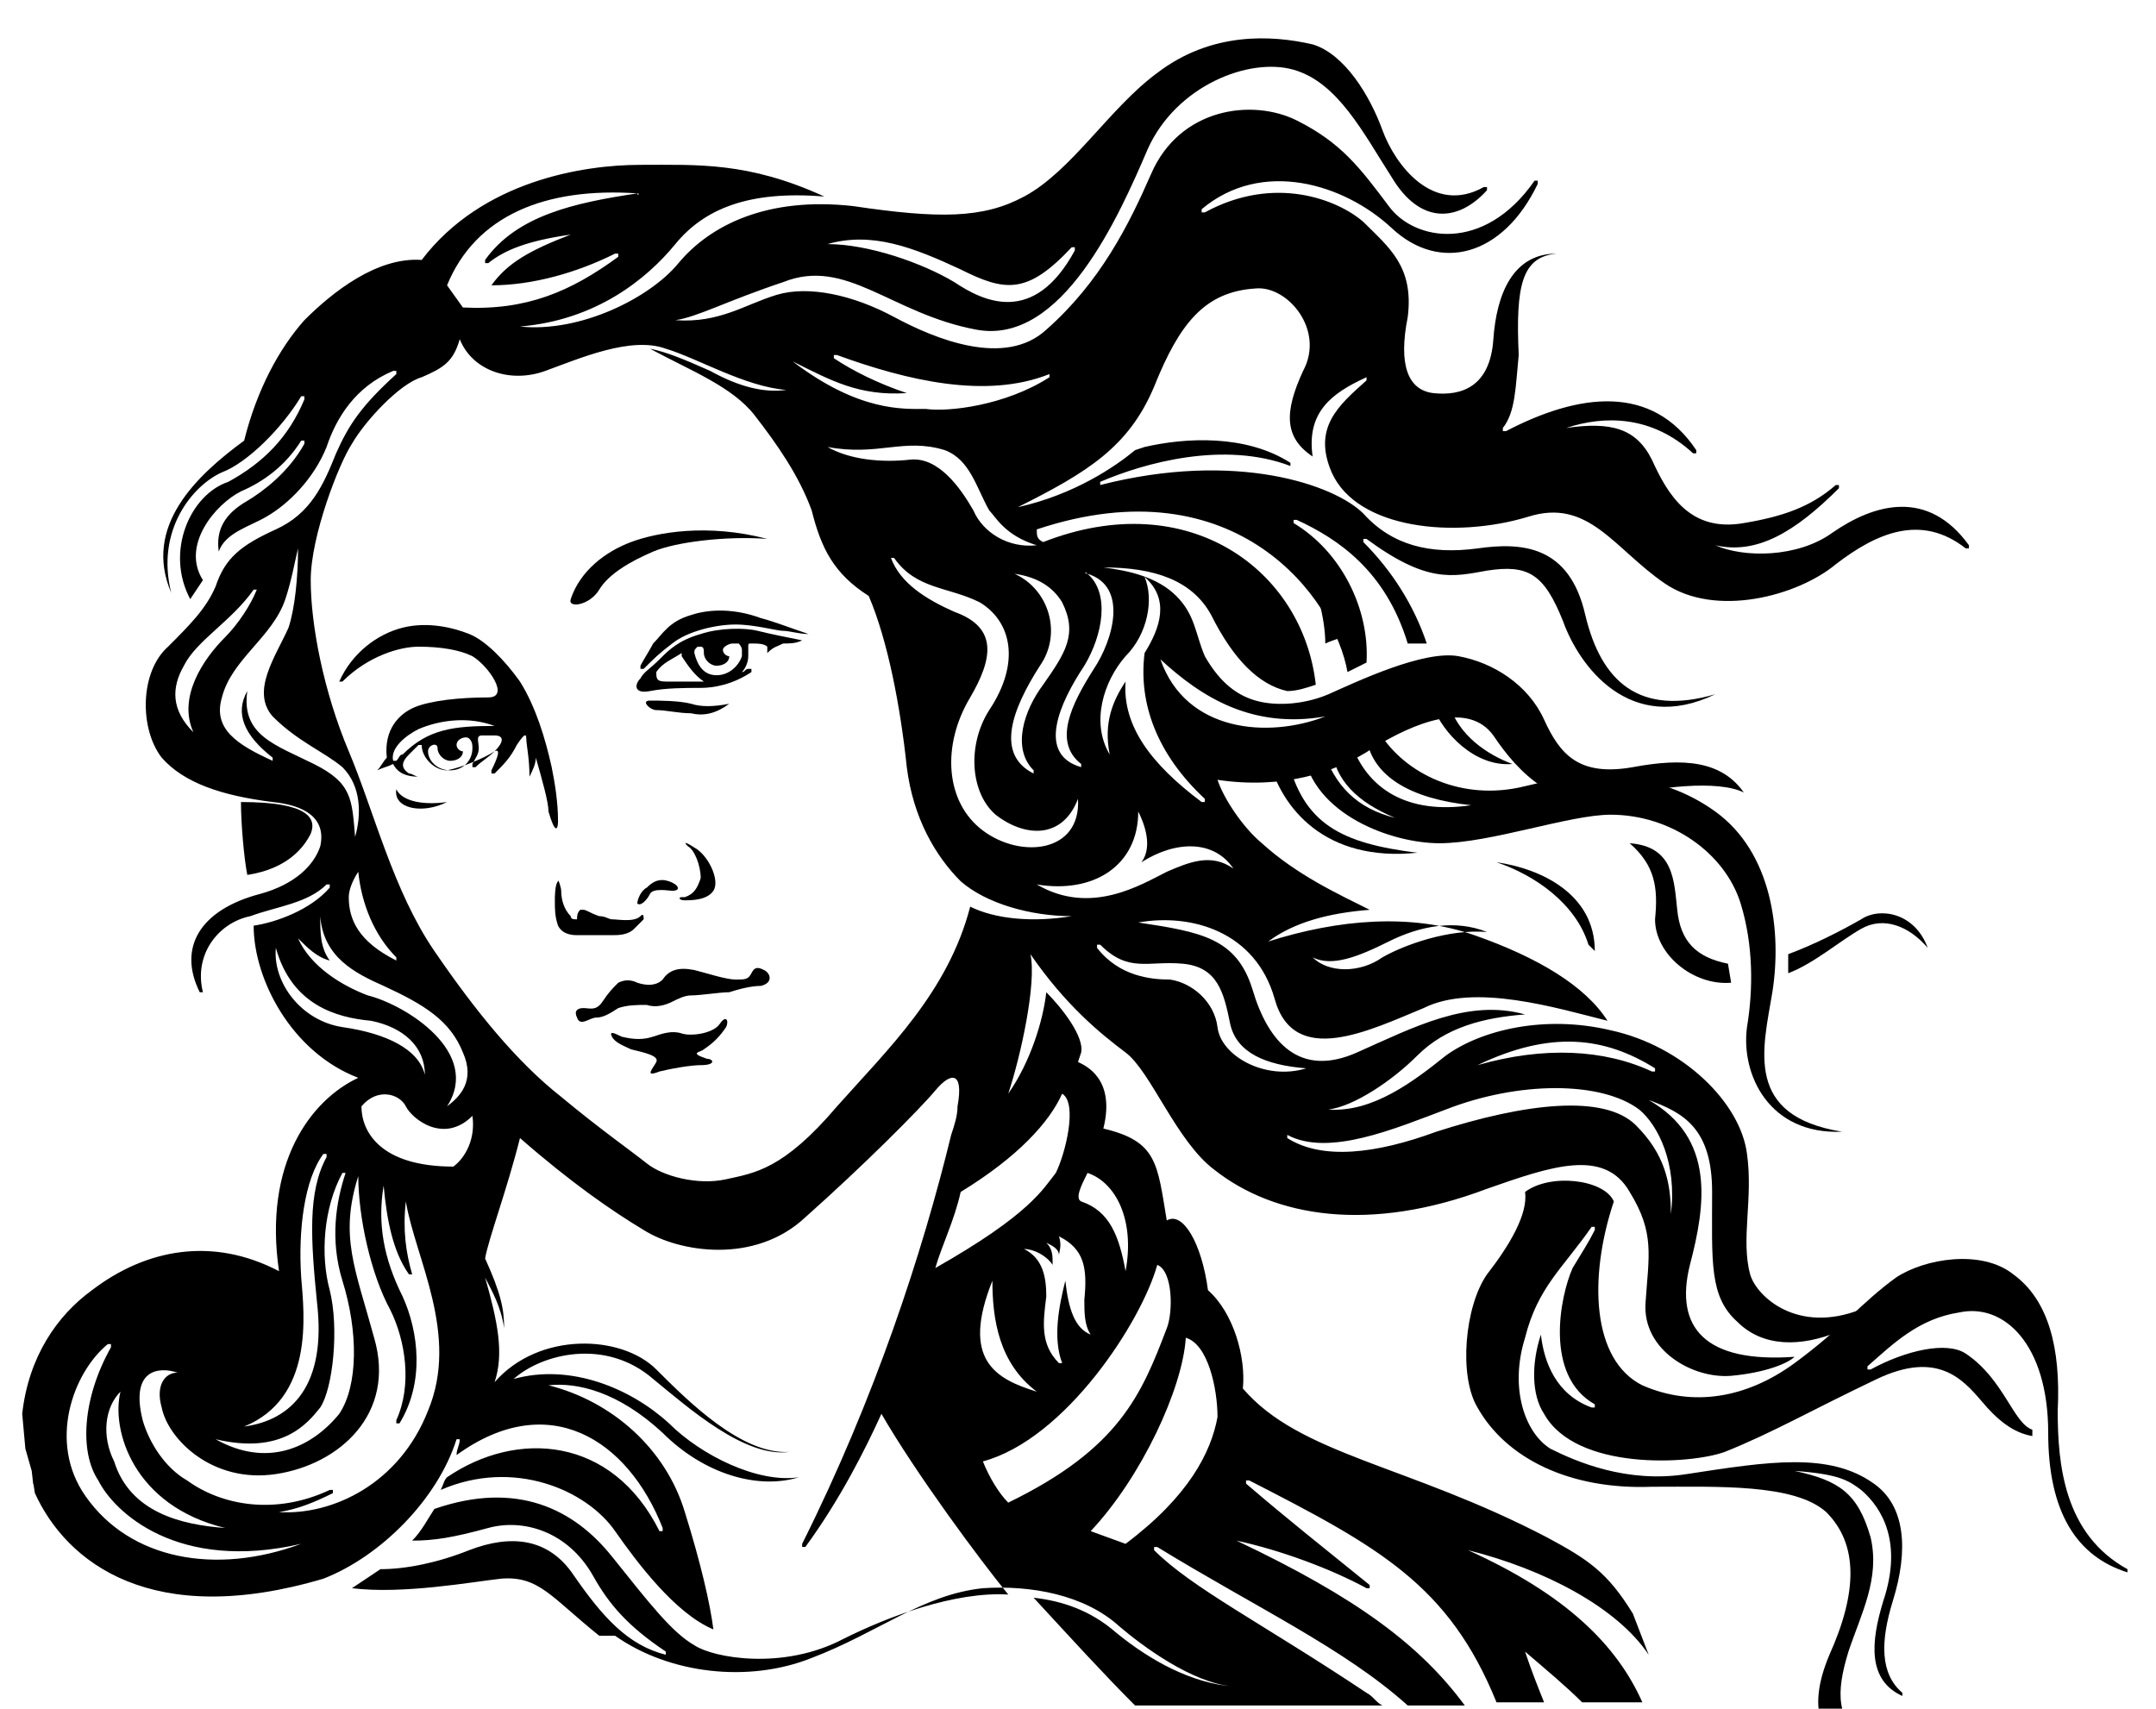
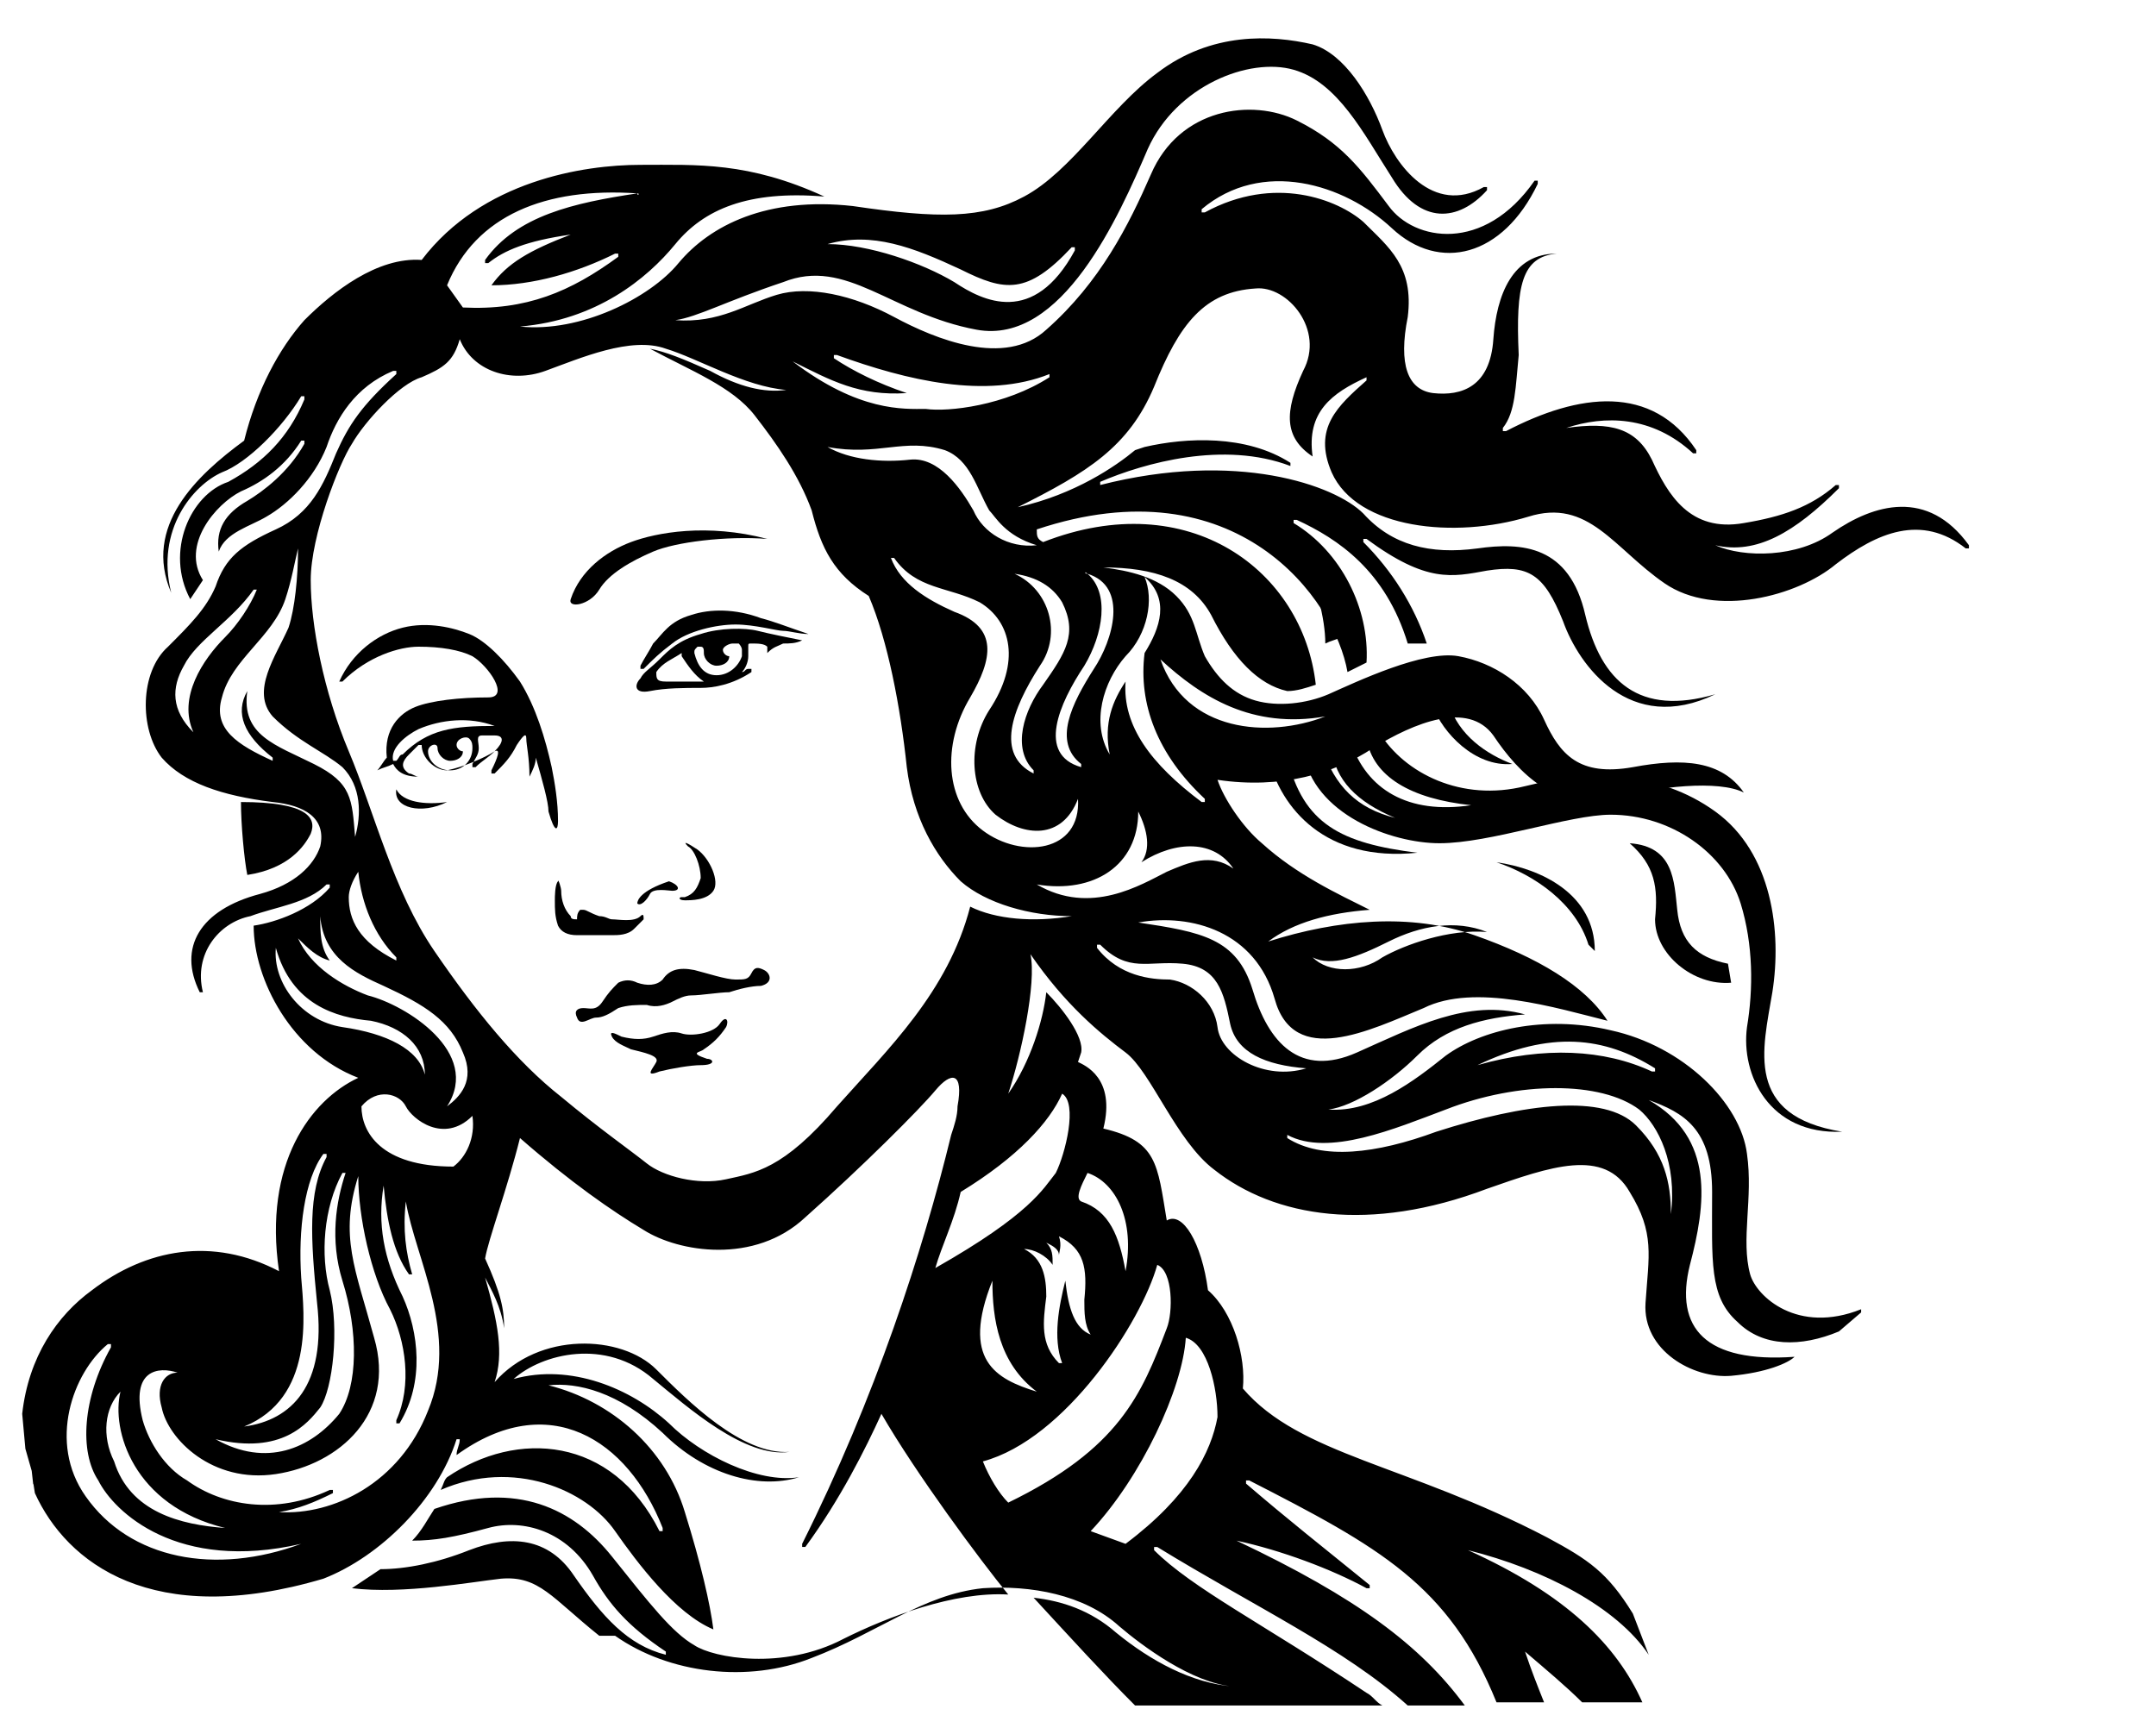
<svg xmlns="http://www.w3.org/2000/svg" version="1.1" id="Ebene_1" x="0px" y="0px" viewBox="0 0 68 53.9" style="enable-background:new 0 0 68 53.9;" xml:space="preserve">
  <g>
    <path d="M7.8,27.6C7.8,27.6,7.8,27.6,7.8,27.6c1.3-0.2,1.8-0.9,2-1.3c0.2-0.5-0.1-1-2.2-1c0,0,0,0,0,0C7.6,26,7.7,27.1,7.8,27.6   C7.8,27.6,7.8,27.6,7.8,27.6z" />
    <path d="M55.9,31.3c0.3-1.9,0-4.4-1.8-5.7c-1.8-1.3-4-1.3-6-0.8c-2,0.5-3.8-0.4-4.6-1.7c0,0,0,0,0,0c0,0,0,0,0,0l-0.4,0.2   c0,0,0,0,0,0c0.2,1.2,1.4,1.9,3.3,2.1c0,0,0,0,0,0s0,0,0,0c-2,0.3-3.3-0.5-3.8-2c0,0,0,0,0,0c0,0,0,0,0,0L42,23.6c0,0,0,0,0,0   c0.1,1,0.8,1.7,2,2.2c0,0,0,0,0,0c0,0,0,0,0,0c-1.2-0.3-1.9-1-2.3-2.2c0,0,0,0,0,0c-0.1,0-0.4,0.1-0.6,0.1c0,0,0,0,0,0   c0.3,2,2.8,2.9,4.3,2.9c1.6,0,4.1-0.9,5.4-0.9c1.9,0,3.6,1.2,4.1,2.8c0.4,1.3,0.4,2.7,0.2,3.9c-0.2,1.5,0.7,3.4,3,3.3c0,0,0,0,0,0   c0,0,0,0,0,0C55,35.2,55.6,33.1,55.9,31.3z" />
-     <path d="M60.8,29.9C60.8,29.9,60.9,29.9,60.8,29.9C60.9,29.9,60.9,29.9,60.8,29.9c-0.4-1.1-1.5-1.3-2.1-0.9   c-0.7,0.4-1.5,0.8-2.3,1.1c0,0,0,0,0,0v0.6c0,0,0,0,0,0c0,0,0,0,0,0c0.8-0.3,1.6-1,2.3-1.4C59.4,28.9,60.2,29.2,60.8,29.9z" />
    <path d="M47.7,24.1C47.7,24.1,47.7,24.1,47.7,24.1C47.7,24.1,47.7,24.1,47.7,24.1c-0.8-0.3-1.7-0.9-2-1.9c0,0,0,0,0,0   c-0.1,0-0.2,0-0.5,0.1c0,0,0,0,0,0C45.5,23.1,46.5,24.2,47.7,24.1z" />
    <path d="M47.2,27.2C47.1,27.2,47.1,27.2,47.2,27.2C47.1,27.3,47.1,27.3,47.2,27.2c1.2,0.4,2.5,1.3,2.9,2.6c0,0,0,0,0,0l0.2,0.2   c0,0,0,0,0,0c0,0,0,0,0,0C50.3,28.2,48.6,27.4,47.2,27.2z" />
    <path d="M19.4,51.6C19.4,51.6,19.4,51.6,19.4,51.6c1.7,1.2,4.2,1.5,6.2,0.7c2.1-0.8,3.5-2,5.4-2.2c1.5-0.1,3.2,0.2,4.3,1.2   c0.7,0.6,2.3,1.8,3.6,1.9c-1.3-0.1-2.6-0.8-3.7-1.7c-0.8-0.7-1.7-1-2.6-1.1c0,0,0,0,0,0c0,0,0,0,0,0c1.2,1.3,2.2,2.4,3.2,3.4h7.8   c-0.2-0.1-0.3-0.3-0.5-0.4c-3.3-2.2-5.5-3.3-6.7-4.5c0,0,0,0,0-0.1c0,0,0,0,0.1,0c3.1,1.9,5.9,3.2,7.9,5h1.8   c-1.4-1.9-3.4-3.4-7.2-5.2c0,0,0,0,0,0c0,0,0,0,0,0c1.4,0.3,3,0.9,4.1,1.5c0,0,0,0,0.1,0c0,0,0,0,0-0.1c-1.6-1.3-2.5-2-3.9-3.2   c0,0,0,0,0-0.1c0,0,0,0,0.1,0c4.1,2.1,6.3,3.3,7.8,7h1.5c-0.2-0.5-0.4-1-0.6-1.6c0,0,0,0,0,0c0,0,0,0,0,0c0.7,0.6,1.3,1.1,1.8,1.6   h1.9c-0.8-1.8-2.4-3.4-5.5-4.8c0,0,0,0,0,0c0,0,0,0,0,0c2.4,0.6,4.7,1.8,5.7,3.3l-0.5-1.3c-0.8-1.3-1.4-1.7-2.7-2.4   c-4.4-2.3-7.8-2.6-9.6-4.7c0,0,0,0,0,0c0.1-1-0.3-2.4-1.1-3.1c0,0,0,0,0,0c-0.2-1.5-0.8-2.5-1.3-2.2c0,0,0,0,0,0c0,0,0,0,0,0   c-0.3-1.8-0.3-2.5-2-2.9c0,0,0,0,0,0c0,0,0,0,0,0c0.4-1.6-0.6-2-0.8-2.1c0,0,0,0,0,0c0,0,0.1-0.3,0.1-0.3c0.1-0.5-0.6-1.4-1.1-1.9   c0,0,0,0,0,0c0,0,0,0,0,0c-0.1,0.9-0.5,2.2-1.2,3.2c0,0,0,0,0,0c0,0,0,0,0,0c0.4-1.2,0.9-3.5,0.7-4.4c0,0,0,0,0,0c0,0,0,0,0,0   c1.1,1.6,2.2,2.5,3,3.1c0.8,0.6,1.6,2.8,2.8,3.7c1.9,1.5,4.9,2,8.6,0.6c2-0.7,3.7-1.3,4.5,0.1c0.8,1.3,0.6,2,0.5,3.5   c-0.1,1.5,1.5,2.4,2.7,2.3c1.1-0.1,1.8-0.4,2-0.6c0,0,0,0,0,0c0,0,0,0,0,0c-2.8,0.2-3.8-0.9-3.3-2.9c0.5-1.9,0.8-4-1.3-5.2   c0,0,0,0,0,0c0,0,0,0,0,0c1.1,0.4,2,0.9,2,2.9c0,2.2-0.1,3.3,0.8,4.1c0.8,0.8,2,0.8,3.2,0.3c0,0,0,0,0,0l0.7-0.6c0,0,0,0,0-0.1   s0,0,0,0c-2,0.8-3.3-0.4-3.5-1.1c-0.3-1.1,0.1-2.4-0.1-3.8c-0.2-1.6-2-3.4-4.3-3.9c-2.1-0.5-4.1,0-5.2,0.8c-1,0.8-2.3,1.8-3.7,1.7   c0,0,0,0,0,0c0,0,0,0,0,0c0.8-0.1,2-0.9,2.8-1.7c0.9-0.9,2.1-1.2,3.4-1.3c0,0,0,0,0,0c0,0,0,0,0,0c-1.8-0.5-3.5,0.4-5.3,1.2   c-1.8,0.8-2.8-0.3-3.3-2c-0.5-1.6-1.6-1.8-3.6-2.1c0,0,0,0,0,0c0,0,0,0,0,0c1.7-0.3,3.7,0.3,4.3,2.4c0.6,2.2,3,1,4.7,0.3   c1.6-0.8,4.2,0,5.8,0.4c0,0,0,0,0,0c0,0,0,0,0,0c-0.7-1.1-2.2-2-4.2-2.7c-2-0.7-4.3-0.5-6.5,0.2c0,0,0,0,0,0c0,0,0,0,0,0   c0.8-0.6,1.9-0.9,3.2-1c0,0,0,0,0,0c0,0,0,0,0,0c-1-0.5-2.3-1.1-3.4-2.1c-0.6-0.5-1.2-1.4-1.4-2c0,0,0,0,0,0c0,0,0,0,0,0   c2,0.3,3.7-0.2,4.9-1c1.3-0.8,3-1.5,3.8-0.4c0.8,1.2,2,2.4,3.7,2c1.5-0.4,3.4-0.6,4.2-0.2c0,0,0,0,0,0c0,0,0,0,0,0   c-0.7-1-1.9-1.1-3.5-0.8c-1.7,0.3-2.3-0.4-2.8-1.5c-0.5-1.1-1.6-1.8-2.7-2c-1.1-0.2-3.2,0.8-4.1,1.2c-0.7,0.3-1.6,0.4-2.3,0.2   c-0.7-0.2-1.2-0.7-1.6-1.4c-0.3-0.7-0.3-1.3-0.9-1.9c-0.6-0.6-1.5-0.8-2.3-0.9c0,0,0,0,0,0c0,0,0,0,0,0c1.6,0,2.8,0.4,3.4,1.5   c0.7,1.4,1.5,2.2,2.4,2.4c0,0,0,0,0,0c0.3,0,0.6-0.1,0.9-0.2c0,0,0,0,0,0c-0.4-3.6-4-6.3-8.6-4.5c0,0,0,0,0,0   c-0.2-0.1-0.2-0.2-0.2-0.4c0,0,0,0,0,0c6.3-2.1,9.4,2.2,9.8,4.5c0,0,0,0,0,0c0,0,0,0,0,0c0.2-0.1,0.4-0.2,0.6-0.3c0,0,0,0,0,0   c0.1-1.7-0.8-3.5-2.3-4.4c0,0,0,0,0-0.1c0,0,0,0,0.1,0c1.3,0.6,2.8,1.6,3.5,3.9c0,0,0,0,0,0H45c0,0,0,0,0,0c0,0,0,0,0,0   c-0.4-1.2-1.1-2.3-2-3.2c0,0,0,0,0-0.1c0,0,0,0,0.1,0c1.9,1.4,2.7,1.2,3.8,1c1.3-0.2,1.8,0.1,2.4,1.6c0.5,1.4,2.1,3.6,4.8,2.3   c0,0,0,0,0,0c0,0,0,0,0,0c-2.4,0.7-3.6-0.4-4.1-2.5c-0.5-2.2-2-2.3-3.4-2.1c-1.5,0.2-2.7-0.1-3.6-1.1c-0.9-0.9-4-2-8.3-0.9   c0,0,0,0,0,0c0,0,0,0,0-0.1c1.4-0.6,3.9-1.3,6-0.5c0,0,0,0,0,0c0,0,0,0,0-0.1c-1.4-0.9-3.3-0.8-4.6-0.5l-0.3,0.1c0,0,0,0,0,0   c-0.6,0.5-1.9,1.4-3.7,1.8c0,0,0,0,0,0c0,0,0,0,0,0c2.2-1.1,3.5-1.9,4.3-3.8c0.8-2,1.6-3,3.2-3.1c1-0.1,2.2,1.3,1.5,2.6   c-0.6,1.3-0.6,2.1,0.3,2.7c0,0,0,0,0,0c0,0,0,0,0,0c-0.2-1.4,0.6-2,1.7-2.5c0,0,0,0,0,0c0,0,0,0,0,0.1c-0.9,0.8-1.7,1.5-1.1,2.9   c0.8,1.8,3.9,2.1,6.2,1.4c1.9-0.6,2.7,1,4.3,2.1c1.6,1.1,4.2,0.4,5.4-0.6c1.3-1,2.7-1.6,4.1-0.5c0,0,0,0,0.1,0c0,0,0,0,0-0.1   c-1.3-1.8-3-1.3-4.3-0.4c-1.1,0.8-2.8,0.8-3.7,0.4c0,0,0,0,0,0c0,0,0,0,0,0c1.3,0.3,2.5-0.4,3.9-1.8c0,0,0,0,0-0.1c0,0,0,0-0.1,0   c-0.8,0.7-1.7,1-2.9,1.2c-1.7,0.3-2.4-0.9-2.9-2c-0.5-1-1.3-1.2-2.7-1c0,0,0,0,0,0c0,0,0,0,0,0c1.2-0.4,2.7-0.4,4,0.8   c0,0,0,0,0.1,0c0,0,0,0,0-0.1c-1.4-2.1-3.7-1.8-6-0.6c0,0,0,0-0.1,0c0,0,0,0,0-0.1c0.4-0.5,0.4-1.3,0.5-2.3C47.8,9,48,8.1,49.1,8   c0,0,0,0,0,0c0,0,0,0,0,0c-1.4,0-1.9,1.3-2,2.7c-0.1,1.5-1,1.8-1.9,1.7c-0.8-0.1-1.1-0.9-0.8-2.4C44.6,8.4,43.8,7.8,43,7   c-0.8-0.7-2.8-1.5-5-0.3c0,0,0,0-0.1,0c0,0,0,0,0-0.1c1.9-1.6,4.5-0.8,6,0.6c1.5,1.4,3.5,0.9,4.6-1.4c0,0,0,0,0-0.1c0,0,0,0-0.1,0   c-1.6,2.3-3.8,1.9-4.6,0.8c-0.9-1.2-1.5-2-2.9-2.7c-1.4-0.7-3.7-0.4-4.6,1.7c-0.7,1.6-1.6,3.4-3.3,4.9c-1.3,1.2-3.5,0.3-4.8-0.4   c-1.3-0.7-2.7-1-3.7-0.7c-1,0.3-1.8,0.9-3.2,0.8c0,0,0,0,0,0c0,0,0,0,0,0c0.7-0.1,1.6-0.6,3.4-1.2c2-0.8,3.4,1,6.1,1.5   c2.7,0.5,4.5-3.6,5.4-5.7c0.9-2,3.2-2.9,4.6-2.5c1.4,0.4,2.2,2,3.1,3.4C44.8,7.1,46,7,46.9,6c0,0,0,0,0-0.1c0,0,0,0-0.1,0   c-1.6,0.9-2.8-0.7-3.2-1.8c-0.4-1.1-1.2-2.4-2.2-2.7c-1.3-0.3-3.2-0.4-4.9,0.9c-1.5,1.1-2.7,3.1-4.2,3.9c-1.3,0.7-2.7,0.7-5.4,0.3   c-2.7-0.3-4.5,0.6-5.5,1.8c-0.9,1.1-3.1,2.2-5,2c0,0,0,0,0,0c0,0,0,0,0,0c2.4-0.2,4-1.5,4.9-2.6C22.2,6.6,23.6,6,26,6.2   c0,0,0,0,0,0c0,0,0,0,0,0c-2.4-1.1-4-1-5.8-1c-1.8,0-5,0.5-6.9,3c0,0,0,0,0,0c-1.4-0.1-2.8,1-3.7,1.9c-0.8,0.9-1.5,2.2-1.9,3.8   c0,0,0,0,0,0c-1.5,1.1-3.2,2.7-2.3,4.8c0,0,0,0,0,0c0,0,0,0,0,0c-0.5-2,0.7-3.4,1.6-3.8c0.8-0.3,1.9-1.4,2.5-2.4c0,0,0,0,0.1,0   c0,0,0,0,0,0.1c-0.5,1.2-1.3,2-2.4,2.6C6,15.6,5.2,17.4,6,18.9c0,0,0,0,0,0c0,0,0,0,0,0l0.4-0.6c0,0,0,0,0,0   c-0.7-1.1,0.4-2.4,1.2-2.8c0.7-0.3,1.4-0.8,1.9-1.6c0,0,0,0,0.1,0c0,0,0,0,0,0.1c-0.5,0.9-1.3,1.5-1.8,1.8c-0.7,0.4-1,0.9-0.9,1.6   c0,0,0,0,0,0c0,0,0,0,0,0c0.2-0.6,1-0.8,1.5-1.1c0.7-0.4,1.5-1.2,1.9-2.2c0.3-0.9,0.9-1.9,2.1-2.4c0,0,0,0,0.1,0c0,0,0,0,0,0.1   c-1.1,1-1.5,1.6-1.9,2.5c-0.4,1-0.8,1.9-1.9,2.4c-1.1,0.5-1.6,0.9-1.9,1.8c-0.3,0.7-0.8,1.2-1.5,1.9c-0.9,0.8-0.9,2.6-0.2,3.5   c0.7,0.8,1.9,1.2,3.5,1.4c1,0.1,1.7,0.5,1.5,1.4c-0.2,0.6-0.8,1.2-1.9,1.5c-1.9,0.5-2.6,1.7-1.9,3.1c0,0,0,0,0.1,0c0,0,0,0,0,0   c-0.3-1.2,0.5-2.2,1.5-2.4c0.8-0.3,1.8-0.4,2.4-1c0,0,0,0,0.1,0c0,0,0,0,0,0.1c-0.6,0.7-1.7,1.1-2.4,1.2c0,0,0,0,0,0   c0,1.7,1.2,4,3.3,4.8c0,0,0,0,0,0c0,0,0,0,0,0c-1.5,0.7-3,2.7-2.5,6.1c0,0,0,0,0,0c0,0,0,0,0,0c-2.1-1.1-4.2-0.7-5.9,0.6   c-1.1,0.8-2,2.1-2.2,3.9c0,0,0,0,0,0c0.1,1.1,0,0,0.1,1.1l0.2,0.7c0.1,0.9,0,0,0.1,0.7c0,0,0,0,0,0c0,0,0,0,0,0   c1,2.2,3.7,4.3,9.1,2.7c0,0,0,0,0,0c1.8-0.7,3.6-2.5,4.2-4.4c0,0,0,0,0.1,0c0,0,0,0,0,0c0,0.2-0.1,0.3-0.1,0.5c0,0,0,0,0,0   c0,0,0,0,0,0c2.9-2.1,5.4-0.5,6.5,2.3c0,0,0,0,0,0.1c0,0,0,0-0.1,0c-1.5-3-4.5-3.2-6.7-1.7c0,0,0,0,0,0c-0.1,0.1-0.1,0.2-0.2,0.4   c0,0,0,0,0,0c0,0,0,0,0,0c2.3-1,4.6,0,5.5,1.3c0.7,1,1.9,2.6,3.1,3.1c0,0,0,0,0,0c0,0,0,0,0,0c-0.1-0.8-0.4-2.1-0.9-3.7   c-0.6-2-2.3-3.5-4.3-4c0,0,0,0,0,0c0,0,0,0,0,0c0.9-0.1,2.2,0.2,3.6,1.5c1.3,1.3,3,1.8,4.3,1.4c0,0,0,0,0,0c0,0,0,0,0,0   c-1.3,0.2-3.1-0.7-4.1-1.7c-1.2-1.1-3.1-1.9-4.9-1.4c0,0,0,0,0,0c0,0,0,0,0,0c0.9-0.8,2.9-1.3,4.4,0c1.1,0.9,2.9,2.5,4.3,2.3   c0,0,0,0,0,0c0,0,0,0,0,0c-1.5,0.1-3.2-1.6-4.2-2.6c-1.1-1.1-3.7-1.2-5.1,0.4c0,0,0,0,0,0c0,0,0,0,0,0c0.3-0.9,0.1-1.9-0.3-3.3   c0,0,0,0,0,0c0,0,0,0,0,0c0.2,0.4,0.5,0.9,0.6,1.6c0,0,0,0,0,0c0,0,0,0,0,0c0-0.6-0.1-1.1-0.6-2.2c0,0,0,0,0,0   c0.1-0.6,0.7-2.2,1.1-3.8c0,0,0,0,0,0c0,0,0,0,0,0c1.6,1.4,2.9,2.3,3.9,2.9c1.1,0.7,3.5,1.1,5.1-0.4c1.8-1.6,3.6-3.4,4.1-4   c0.5-0.6,0.9-0.6,0.7,0.5c0,0.3-0.1,0.6-0.2,0.9c0,0,0,0,0,0c-0.9,3.7-2.4,8.3-4.7,12.9c0,0,0,0,0,0.1c0,0,0,0,0.1,0   c1.1-1.5,1.9-3.1,2.4-4.2c0,0,0,0,0,0c0,0,0,0,0,0c1.1,1.9,3.1,4.6,4,5.7c0,0,0,0,0,0c0,0,0,0,0,0c-1.7-0.1-3.8,0.7-5.2,1.4   c-1.9,1-4.1,0.6-4.7,0.2c-0.7-0.4-1.4-1.3-2.6-2.8c-1.2-1.5-3-2.4-5.6-1.5c0,0,0,0,0,0c-0.2,0.3-0.4,0.7-0.7,1c0,0,0,0,0,0   c0,0,0,0,0,0c0.7,0,1.3-0.1,2.4-0.4c1.1-0.3,2.5,0.1,3.3,1.5c0.5,0.9,1.1,1.6,2.3,2.4c0,0,0,0,0,0.1c0,0,0,0,0,0   c-1.2-0.3-2-1.2-2.9-2.5c-0.8-1.2-2-1.3-3.3-0.8c-1,0.4-2,0.6-2.8,0.6c0,0,0,0,0,0c-0.3,0.2-0.6,0.4-0.9,0.6c0,0,0,0,0,0   c0,0,0,0,0,0c1.6,0.2,3.8-0.2,4.7-0.3c1.2-0.1,1.6,0.6,3.1,1.8 M41.4,30.2c0.6,0.3,1.4,0,2.4-0.5c1-0.5,2.1-0.7,3.1-0.3   c0,0,0,0,0,0c0,0,0,0,0,0c-1.2-0.1-2.6,0.4-3.3,0.8C42.9,30.7,41.9,30.7,41.4,30.2C41.3,30.2,41.3,30.2,41.4,30.2   C41.4,30.2,41.4,30.2,41.4,30.2z M26.1,7.7c1.4-0.4,2.7,0.1,4.2,0.8c1.4,0.7,2.1,0.8,3.5-0.7c0,0,0,0,0.1,0c0,0,0,0,0,0.1   c-1.3,2.4-2.9,1.6-3.8,1C29.1,8.3,27.4,7.7,26.1,7.7C26,7.8,26,7.8,26.1,7.7C26,7.7,26,7.7,26.1,7.7z M34.3,37   C34.3,37,34.3,37,34.3,37c0.9,0.3,1.5,1.5,1.2,3.1c0,0,0,0,0,0c0,0,0,0,0,0c-0.2-1.1-0.5-1.9-1.4-2.2c0,0,0,0,0,0c0,0,0,0,0,0   C33.9,37.8,34.1,37.4,34.3,37z M34.2,41c0,0.4,0,0.8,0.2,1.1c0,0,0,0,0,0c0,0,0,0,0,0c-0.5-0.2-0.7-0.8-0.8-1.7c0,0,0,0,0,0   c0,0,0,0,0,0c-0.2,0.8-0.4,1.8-0.1,2.6c0,0,0,0,0,0c0,0,0,0-0.1,0c-0.6-0.6-0.5-1.3-0.4-2.1c0-0.6-0.1-1.2-0.7-1.5c0,0,0,0,0,0   c0,0,0,0,0,0c0.3,0,0.7,0.2,0.9,0.5c0,0,0,0,0,0c0,0,0,0,0,0c0-0.3,0-0.5-0.2-0.7c0,0,0,0,0,0c0,0,0,0,0,0c0.2,0.1,0.4,0.2,0.4,0.4   c0,0,0,0,0,0c0,0,0,0,0,0c0-0.1,0.1-0.3,0-0.6c0,0,0,0,0,0c0,0,0,0,0,0C34.2,39.4,34.3,40,34.2,41z M46.6,33.6   c2.3-1.1,4-0.9,5.6,0.1c0,0,0,0,0,0.1c0,0,0,0-0.1,0C50.6,33.1,48.7,33,46.6,33.6C46.6,33.6,46.5,33.6,46.6,33.6   C46.5,33.6,46.5,33.6,46.6,33.6z M45.6,35c2.3-0.9,4.9-0.9,6.1,0c0.6,0.5,1.2,1.7,1,3.3c0,0,0,0,0,0c0,0,0,0,0,0   c0-1-0.2-1.9-1.1-2.8c-1-1-3.5-0.7-6.3,0.2c-1.9,0.7-3.6,0.9-4.7,0.2c0,0,0,0,0-0.1c0,0,0,0,0,0C41.9,36.5,44,35.6,45.6,35z    M37.3,30.4c1.1,0.1,1.3,0.9,1.5,1.9c0.2,0.9,1.1,1.3,2.4,1.4c0,0,0,0,0,0c0,0,0,0,0,0c-1.3,0.4-2.7-0.4-2.8-1.3   c-0.1-0.8-0.8-1.4-1.5-1.5c-0.6,0-1.6-0.1-2.3-1c0,0,0,0,0-0.1c0,0,0,0,0.1,0C35.6,30.7,36.2,30.3,37.3,30.4z M38.9,27.4   C38.9,27.4,38.9,27.4,38.9,27.4C38.9,27.4,38.9,27.4,38.9,27.4c-0.7-0.5-1.4-0.2-2.1,0.1c-0.8,0.4-2.4,1.4-4.1,0.4c0,0,0,0,0,0   c0,0,0,0,0,0c1.8,0.3,3.2-0.6,3.2-2.3c0,0,0,0,0,0c0,0,0,0,0,0c0.3,0.6,0.4,1.2,0.1,1.6c0,0,0,0,0,0c0,0,0,0,0,0   C37.1,26.5,38.3,26.5,38.9,27.4z M30.1,19.3c-0.9-0.4-1.7-0.9-2-1.7c0,0,0,0,0,0c0,0,0,0,0.1,0c0.7,1,1.7,0.9,2.7,1.4   c1,0.6,1.3,1.9,0.3,3.4c-0.7,1.1-0.6,2.6,0.2,3.3c0.9,0.7,2.1,0.8,2.6-0.5c0,0,0,0,0,0c0,0,0,0,0,0c0.1,1.7-1.8,1.9-3,1   c-1.2-0.9-1.3-2.7-0.4-4.2C31.3,20.8,31.5,19.8,30.1,19.3z M41.8,22.6C41.8,22.6,41.8,22.6,41.8,22.6   C41.8,22.6,41.8,22.7,41.8,22.6c-1.8,0.7-4.4,0.5-5.2-1.8c0,0,0,0,0,0c0,0,0,0,0,0C37.9,22,39.5,23,41.8,22.6z M36.1,18.2   C36.1,18.2,36.1,18.2,36.1,18.2C36.2,18.2,36.2,18.2,36.1,18.2c0.8,0.7,0.5,1.6,0,2.4c0,0,0,0,0,0c-0.2,1.6,0.4,3.2,1.9,4.6   c0,0,0,0,0,0.1c0,0,0,0-0.1,0c-1.6-1.2-2.5-2.4-2.4-3.8c0,0,0,0,0,0c0,0,0,0,0,0c-0.4,0.6-0.7,1.3-0.5,2.3c0,0,0,0,0,0c0,0,0,0,0,0   c-0.6-1-0.2-2.3,0.5-3.1C36.2,20,36.4,18.9,36.1,18.2z M34.3,18.1C34.2,18.1,34.2,18,34.3,18.1C34.3,18,34.3,18,34.3,18.1   c1.3,0.4,0.8,2.1,0.2,3c-0.7,1.1-1.3,2.3-0.4,3c0,0,0,0,0,0.1c0,0,0,0,0,0c-1.4-0.4-0.7-2,0.1-3.2C34.8,20,35,18.7,34.3,18.1z    M33.5,19c0.5,1,0.1,1.6-0.6,2.6c-0.6,0.8-1,2-0.3,2.7c0,0,0,0,0,0.1c0,0,0,0,0,0c-1.2-0.6-0.7-2,0.2-3.4c0.7-1,0.3-2.4-0.8-2.9   c0,0,0,0,0,0c0,0,0,0,0,0C32.7,18.2,33.2,18.5,33.5,19z M32.7,17.2C32.7,17.2,32.7,17.2,32.7,17.2C32.7,17.2,32.7,17.2,32.7,17.2   c-0.9,0.1-1.7-0.4-2-1.1c-0.4-0.7-1.1-1.7-2-1.6c-0.9,0.1-1.9,0-2.6-0.4c0,0,0,0,0,0c0,0,0,0,0,0c1.6,0.3,2.4-0.3,3.7,0.1   c0.8,0.3,1,1.2,1.4,1.9C31.4,16.3,31.7,16.9,32.7,17.2z M25,11.4c1.2,0.6,2.1,1.1,3.6,1c0,0,0,0,0,0c0,0,0,0,0,0   c-0.9-0.3-1.7-0.7-2.3-1.1c0,0,0,0,0-0.1c0,0,0,0,0.1,0c2.2,0.8,4.7,1.4,6.7,0.6c0,0,0,0,0,0c0,0,0,0,0,0.1c-1.4,0.9-3.2,1.1-3.9,1   C28.5,12.9,27.1,13,25,11.4C25,11.4,25,11.4,25,11.4C25,11.4,25,11.4,25,11.4z M20.1,6.1C20.1,6.1,20.2,6.1,20.1,6.1   C20.2,6.1,20.1,6.2,20.1,6.1c-2,0.3-3.8,0.7-4.8,2.1c0,0,0,0,0,0.1c0,0,0,0,0.1,0c0.5-0.4,1.2-0.7,2.6-0.9c0,0,0,0,0,0c0,0,0,0,0,0   C16.7,7.9,16,8.3,15.5,9c0,0,0,0,0,0c0,0,0,0,0,0C16.8,9,18.2,8.6,19.4,8c0,0,0,0,0.1,0c0,0,0,0,0,0.1c-1.5,1.1-2.9,1.7-4.9,1.6   c0,0,0,0,0,0L14.1,9c0,0,0,0,0,0C15,6.8,17.2,5.9,20.1,6.1z M6.1,23.1C6.1,23.1,6.1,23.1,6.1,23.1c-0.7-0.7-0.7-1.4-0.3-2.1   c0.4-0.8,1.5-1.4,2.2-2.4c0,0,0,0,0.1,0c0,0,0,0,0,0c-0.2,0.5-0.6,1.1-1,1.5C6.4,20.8,5.6,22,6.1,23.1C6.2,23.1,6.2,23.1,6.1,23.1z    M9.9,24.1c-1.2-0.6-2.3-0.9-2.1-2.3c0,0,0,0,0,0c0,0,0,0,0,0c-0.4,0.7-0.1,1.4,0.8,2.1c0,0,0,0,0,0.1c0,0,0,0,0,0   c-1.1-0.5-1.9-1-1.6-2c0.3-1.2,1.6-1.9,2-3.1c0.2-0.6,0.3-1.2,0.4-1.6c0,0,0,0,0,0c0,0,0,0,0,0c0,0.9-0.1,1.9-0.3,2.5c0,0,0,0,0,0   c-0.4,0.9-1.2,2-0.5,2.8c0.8,0.8,1.6,1.1,2.2,1.6c0.6,0.6,0.6,1.5,0.4,2.2c0,0,0,0,0,0c0,0,0,0,0,0C11.1,25.2,11.1,24.7,9.9,24.1z    M11.3,27.5C11.3,27.5,11.3,27.5,11.3,27.5c0.1,1,0.5,2,1.2,2.7c0,0,0,0,0,0.1c0,0,0,0,0,0c-1.2-0.6-1.5-1.3-1.5-2c0,0,0,0,0,0   C11,28.1,11.1,27.8,11.3,27.5C11.2,27.5,11.2,27.5,11.3,27.5z M9.4,29.6C9.4,29.6,9.5,29.6,9.4,29.6c0.3,0.3,0.6,0.6,1,0.7   c0,0,0,0,0,0c0,0,0,0,0,0c-0.3-0.4-0.3-0.9-0.3-1.4c0,0,0,0,0,0c0,0,0,0,0,0c0.1,1.3,1.1,1.8,2,2.2c1.3,0.6,2.1,1.1,2.5,2.1   c0.4,0.9-0.1,1.4-0.5,1.7c0,0,0,0,0,0c0,0,0,0,0,0c1.1-1.7-1.3-3.2-2.5-3.5C10.8,31.1,9.8,30.5,9.4,29.6   C9.4,29.6,9.4,29.6,9.4,29.6z M10.8,32.4c-1.3-0.2-2.2-1.4-2.1-2.5c0,0,0,0,0,0c0,0,0,0,0,0c0.5,1.8,1.9,2.2,3,2.3   c1,0.2,1.7,0.8,1.7,1.7c0,0,0,0,0,0c0,0,0,0,0,0C13.2,33.1,12.2,32.6,10.8,32.4z M7.7,45c2.2-0.9,1.9-3.5,1.8-4.7   c-0.1-1.5,0.1-3.1,0.7-3.9c0,0,0,0,0.1,0c0,0,0,0,0,0.1c-0.6,1.1-0.5,2.6-0.3,4.6C10.3,43.7,9.2,44.8,7.7,45C7.7,45,7.7,45,7.7,45   C7.7,45,7.7,45,7.7,45z M6.8,45.4c2.1,0.5,2.9-0.5,3.3-1c0.4-0.6,0.6-2.5,0.3-3.7c-0.3-1.1-0.2-2.6,0.4-3.7c0,0,0,0,0.1,0   c0,0,0,0,0,0c-0.3,0.9-0.5,2.1-0.1,3.4c0.5,1.6,0.5,3.3-0.1,4.2C9.8,45.7,8.4,46.3,6.8,45.4C6.7,45.4,6.7,45.4,6.8,45.4   C6.7,45.4,6.7,45.4,6.8,45.4z M3.8,43.9C3.8,43.9,3.8,43.9,3.8,43.9c-0.3,1.2,0.4,3.6,3.3,4.3c0,0,0,0,0,0c0,0,0,0,0,0   c-1.4-0.1-3-0.5-3.5-2.1C3.2,45.3,3.3,44.4,3.8,43.9C3.8,43.8,3.8,43.8,3.8,43.9z M9.5,48.7c-2.7,1-5.4,0.5-6.8-1.5   c-1.2-1.7-0.4-3.9,0.7-4.8c0,0,0,0,0.1,0c0,0,0,0,0,0.1c-0.9,1.6-1,3.3-0.4,4.2C3.6,47.7,5.6,49.6,9.5,48.7   C9.5,48.6,9.5,48.7,9.5,48.7C9.5,48.7,9.5,48.7,9.5,48.7z M13.5,44.5c-0.9,2.3-3,3.3-4.7,3.2c0,0,0,0,0,0c0,0,0,0,0,0   c0.6-0.1,1.1-0.3,1.7-0.6c0,0,0,0,0-0.1c0,0,0,0-0.1,0c-1.7,0.8-3.4,0.5-4.5-0.3c-0.7-0.4-1.2-1.2-1.4-1.9   c-0.4-1.6,0.5-1.7,1.1-1.5c0,0,0,0,0,0c0,0,0,0,0,0c-0.4,0-0.7,0.4-0.5,1.1c0.2,1,1.6,2.4,3.6,2.1c2-0.3,3.8-1.9,3.1-4.3   c-0.6-2.2-1.1-3.2-0.5-5.1c0,0,0,0,0,0c0,0,0,0,0,0c0,1.3,0.4,3.1,1,4.2c0.5,1,0.7,2.4,0.2,3.5c0,0,0,0,0,0.1c0,0,0,0,0.1,0   c0.8-1.3,0.6-2.9,0.1-4c-0.6-1.2-0.8-2.3-0.6-3.5c0,0,0,0,0,0c0,0,0,0,0,0c0.1,1.1,0.3,2.1,0.8,2.8c0,0,0,0,0.1,0c0,0,0,0,0,0   c-0.2-0.7-0.3-1.4-0.2-2.3c0,0,0,0,0,0c0,0,0,0,0,0C13.1,39.7,14.5,42.1,13.5,44.5z M14.3,36.8C14.3,36.8,14.3,36.8,14.3,36.8   c-2.3,0-2.9-1.1-2.9-1.9c0,0,0,0,0,0c0.5-0.6,1.2-0.4,1.4,0c0.2,0.4,1.2,1.2,2.1,0.3c0,0,0,0,0,0c0,0,0,0,0,0   C15,35.9,14.7,36.5,14.3,36.8z M26.4,34.9c-1.7,2-2.6,2.1-3.5,2.3c-0.9,0.2-2-0.1-2.5-0.5c-0.5-0.4-1.5-1.1-2.7-2.1   c-1.4-1.1-2.7-2.7-4-4.6s-1.9-4.4-2.7-6.3c-0.8-1.9-1.2-4-1.2-5.4c0-1.4,0.9-3.7,1.3-4.3c0.4-0.7,1.5-1.9,2.2-2.1   c0.7-0.3,1-0.5,1.2-1.2c0,0,0,0,0,0c0,0,0,0,0,0c0.4,1,1.6,1.4,2.7,1c1.1-0.4,2.7-1.1,3.8-0.7c1,0.3,2.5,1.2,3.8,1.3c0,0,0,0,0,0   c0,0,0,0,0,0c-0.7,0.1-1.5-0.1-2.4-0.6c-0.9-0.4-1.4-0.6-1.9-0.7c0,0,0,0,0,0c0,0,0,0,0,0c1.3,0.7,2.6,1.2,3.3,2.1   c0.7,0.9,1.4,1.9,1.8,3c0.3,1.2,0.7,2,1.8,2.7c0,0,0,0,0,0c0.6,1.4,1,3.5,1.2,5.4c0.2,1.6,0.9,2.8,1.7,3.6c0,0,0,0,0,0   c0.8,0.7,2.2,1.1,3.5,1.1c0,0,0,0,0,0c0,0,0,0,0,0c-1.2,0.2-2.4,0.1-3.2-0.3c0,0,0,0,0,0c0,0,0,0,0,0C29.9,31.3,28,33.1,26.4,34.9z    M29.5,40C29.5,40,29.5,40,29.5,40c0.2-0.7,0.6-1.5,0.8-2.4c0,0,0,0,0,0c1.8-1.1,2.8-2.2,3.2-3.1c0,0,0,0,0,0c0,0,0,0,0,0   c0.5,0.3,0.1,1.9-0.2,2.5C32.9,37.5,32.5,38.3,29.5,40C29.5,40,29.5,40,29.5,40z M31.3,40.4C31.3,40.4,31.3,40.4,31.3,40.4   C31.3,40.4,31.3,40.4,31.3,40.4c0,1.2,0.2,2.6,1.4,3.5c0,0,0,0,0,0c0,0,0,0,0,0C31.4,43.5,30.3,42.9,31.3,40.4z M31.8,47.4   C31.8,47.4,31.8,47.4,31.8,47.4c-0.3-0.3-0.6-0.8-0.8-1.3c0,0,0,0,0,0c0,0,0,0,0,0c2.6-0.7,5-4.4,5.5-6.2c0,0,0,0,0,0c0,0,0,0,0,0   c0.5,0.2,0.5,1.5,0.3,2C36,44,35.3,45.7,31.8,47.4z M38.4,44.7c-0.2,1.1-0.9,2.5-2.9,4c0,0,0,0,0,0l-1.1-0.4c0,0,0,0,0,0   c0,0,0,0,0,0c1.6-1.7,2.9-4.5,3-6.1c0,0,0,0,0,0c0,0,0,0,0,0C38.1,42.4,38.4,43.8,38.4,44.7C38.4,44.7,38.4,44.7,38.4,44.7z" />
    <path d="M54.5,30.4c-1-0.2-1.5-0.7-1.6-1.7c-0.1-0.9-0.1-2-1.5-2.1c0,0,0,0,0,0c0,0,0,0,0,0c0.8,0.7,0.9,1.4,0.8,2.4   c0,1.1,1.2,2.1,2.4,2c0,0,0,0,0,0c0,0,0,0,0,0L54.5,30.4C54.5,30.4,54.5,30.4,54.5,30.4z" />
    <path d="M41.1,17.6C41.1,17.6,41.1,17.6,41.1,17.6c0.4,0.8,0.7,1.9,0.7,2.7c0,0,0,0,0,0c0,0,0,0,0,0c0.2-0.1,0.3-0.1,0.5-0.2   c0,0,0,0,0,0C42.2,19.3,41.9,18.5,41.1,17.6C41.1,17.6,41.1,17.6,41.1,17.6z" />
-     <path d="M64.9,44.5c0.1-2-0.3-3.5-1.4-4.3c-1-0.8-2.8-0.5-3.7,0.1c-1.1,0.8-1.7,1.6-3.2,2.7c-1.5,1.1-3.2,1.4-4.8,0.7   c-1.6-0.8-1.7-3.4-0.9-5.8c0,0,0,0,0,0c-0.3-0.7-2-0.9-2.8-0.3c0,0,0,0,0,0c0.1,0.7-0.5,1.7-1.2,2.6c-0.7,1-0.9,3.2-0.3,4.2   c0.9,1.6,2.9,2.6,5.5,2.5c2.1,0,4.5-0.1,5.5,0.8c1,1,1,2.5,0.1,4.5c-0.8,1.9-0.1,2.7,0.7,3.2c0.8,0.6,2.4,0.5,3.6-0.4   c0,0,0,0,0-0.1c0,0,0,0,0,0c-1.3,0.5-2.4,0.5-3.1,0c-1-0.6-1-1.5-0.6-2.8c0.4-1.2,1-2.3,0.7-3.6c-0.4-1.4-1-1.8-2.4-2.1   c0,0,0,0,0,0c0,0,0,0,0,0c1.4,0.1,1.7,0.3,2.1,0.6c0.7,0.6,1.3,1.7,0.7,3.5C59,51.8,58.9,53,60,53.5c0,0,0,0,0,0c0,0,0,0,0-0.1   c-0.7-0.6-0.7-1.6-0.3-2.9c0.5-1.6,0.4-3-0.6-3.7c-1.4-1-3.3-0.7-5.9-0.3c-1.9,0.3-3.5-0.4-4.3-0.8c-0.8-0.5-1.3-1.9-0.8-3.5   c0.4-1.6,1.2-2.2,2.1-3.5c0,0,0,0,0.1,0c0,0,0,0,0,0.1c-0.2,0.4-0.4,0.7-0.7,1.2c0,0,0,0,0,0c-0.4,0.9-0.9,3.4,0.7,4.3   c0,0,0,0,0,0.1c0,0,0,0-0.1,0c-1.1-0.4-1.5-1.4-1.6-2.3c0,0,0,0,0,0c0,0,0,0,0,0c-0.3,0.9-0.3,1.9,0.1,2.5c1,1.8,4.6,1.6,5.7,1.2   c1.5-0.6,2.7-1.3,4.8-2.3c1.9-0.9,2.7,0,3.3,0.7c0.5,0.6,1,1,1.6,1.1c0,0,0,0,0,0c0,0,0,0,0,0l0-0.2c0,0,0,0,0,0   c-0.6-0.2-0.9-1.6-2.1-2.4c-0.6-0.4-1.9-0.1-3,0.5c0,0,0,0-0.1,0c0,0,0,0,0-0.1c0.8-0.7,1.6-1.5,2.9-1.7c1.4-0.3,2.8,1,2.8,3.8   c0,2.5,0.9,3.9,2.5,4.4c0,0,0,0,0,0c0,0,0,0,0-0.1C65.1,48.4,64.9,46.2,64.9,44.5z" />
    <path d="M40.6,23.9C40.6,23.9,40.6,23.9,40.6,23.9C40.6,23.9,40.6,23.9,40.6,23.9c-0.1,0-0.4,0.1-0.6,0c0,0,0,0,0,0c0,0,0,0,0,0   c0.4,1.6,1.8,3.3,4.7,3c0,0,0,0,0,0c0,0,0,0,0,0C42.3,26.6,41.1,26,40.6,23.9z" />
    <path d="M23.9,19.9c-0.4-0.1-1.2-0.1-1.8,0.1c-0.7,0.2-1,0.5-1.3,0.8c-0.3,0.3-0.5,0.4-0.6,0.6c-0.2,0.2-0.2,0.5,0.3,0.4   c0.5-0.1,1.1-0.1,1.6-0.1c0.4,0,1-0.1,1.6-0.5c0,0,0,0,0-0.1c0,0,0,0-0.1,0c-0.1,0-0.1,0.1-0.2,0.1c0,0,0,0,0,0c0,0,0,0,0,0   c0.1-0.1,0.2-0.3,0.2-0.5c0-0.1,0-0.2,0-0.3c0,0,0,0,0,0c0-0.1,0-0.1,0.1-0.1c0,0,0,0,0,0c0.2,0,0.4,0,0.5,0.1c0,0,0,0.1,0,0.2   c0,0,0,0,0,0c0,0,0,0,0,0c0.2-0.2,0.3-0.2,0.5-0.3c0,0,0,0,0,0c0.2,0,0.4,0,0.6-0.1c0,0,0,0,0,0c0,0,0,0,0,0   C24.8,20.1,24.3,20,23.9,19.9z M22.2,21.5C22.2,21.5,22.2,21.5,22.2,21.5c-0.4,0-0.9,0-1.2,0c-0.3,0-0.3-0.1-0.3-0.3   c0.2-0.3,0.5-0.4,0.8-0.6c0,0,0,0,0,0c0,0,0,0,0,0.1c0,0,0,0,0,0C21.7,21,21.9,21.3,22.2,21.5C22.2,21.5,22.2,21.5,22.2,21.5z    M22.6,21.3c-0.4,0-0.6-0.3-0.7-0.7c0,0,0,0,0,0c0-0.1,0-0.1,0.1-0.2c0,0,0.1,0,0.1,0c0,0,0,0,0,0c0.1,0,0.1,0.1,0.1,0.2   c0,0.2,0.2,0.4,0.4,0.4c0.2,0,0.4-0.1,0.4-0.3c0,0,0,0,0,0c0,0,0,0,0,0c-0.1,0-0.2-0.1-0.2-0.2c0-0.1,0.2-0.2,0.3-0.2   c0.1,0,0.1,0,0.2,0c0,0,0.1,0.1,0.1,0.2c0,0.1,0,0.1,0,0.2C23.3,21,23,21.3,22.6,21.3z" />
-     <path d="M23,22.2C23,22.2,23,22.2,23,22.2c-0.5,0.1-0.9,0.1-1.2,0c-0.4-0.1-1-0.1-1.3-0.1c0,0,0,0,0,0c-0.3,0,0,0.3,0.2,0.3   c0.3,0,0.7,0.1,1.1,0.1C22.2,22.6,22.6,22.5,23,22.2C23,22.3,23,22.2,23,22.2z" />
-     <path d="M20.1,28.5C20.1,28.5,20.1,28.5,20.1,28.5c0.1,0.1,0.3-0.1,0.4-0.3c0.1-0.2,0.6-0.1,0.7-0.1c0,0,0,0,0,0   c0.3,0,0.2-0.2-0.1-0.3c-0.3-0.1-0.5,0-0.7,0.2C20.2,28.1,20.1,28.4,20.1,28.5z" />
+     <path d="M20.1,28.5C20.1,28.5,20.1,28.5,20.1,28.5c0.1,0.1,0.3-0.1,0.4-0.3c0.1-0.2,0.6-0.1,0.7-0.1c0,0,0,0,0,0   c0.3,0,0.2-0.2-0.1-0.3C20.2,28.1,20.1,28.4,20.1,28.5z" />
    <path d="M22.7,32.3c-0.2,0.3-0.9,0.4-1.2,0.3c-0.3-0.1-0.6,0-0.9,0.1c-0.3,0.1-0.6,0.1-1,0c0,0,0,0,0,0c-0.2-0.1-0.4-0.2-0.3,0   c0.1,0.2,0.4,0.3,0.6,0.4c0.4,0.1,0.9,0.2,0.8,0.4c-0.1,0.2-0.4,0.5,0.1,0.3c0.4-0.1,1-0.2,1.3-0.2c0.5,0,0.4-0.2,0.2-0.2   c-0.6-0.2-0.2-0.2-0.1-0.3c0.3-0.2,0.5-0.4,0.7-0.7C23,32.2,22.9,32,22.7,32.3z" />
    <path d="M21.6,28.3c0,0-0.1,0-0.1,0c-0.1,0-0.1,0.1,0.1,0.1c0.2,0,0.7,0,0.9-0.3c0.2-0.3-0.1-1-0.5-1.3c0,0,0,0,0,0c0,0,0,0,0,0   c-0.3-0.2-0.5-0.3-0.3-0.1c0.2,0.1,0.4,0.6,0.4,1C22,28,21.9,28.2,21.6,28.3z" />
    <path d="M24.1,30.6c-0.2-0.1-0.3-0.1-0.4,0.1c-0.1,0.2-0.2,0.2-0.5,0.2c-0.3,0-0.9-0.2-1.3-0.3c-0.5-0.1-0.8,0-1,0.3   c-0.2,0.2-0.5,0.2-0.8,0.1c-0.2-0.1-0.4-0.1-0.6,0c-0.2,0.2-0.3,0.3-0.5,0.6c-0.2,0.3-0.4,0.2-0.6,0.2c0,0,0,0,0,0   c-0.2,0-0.3,0.1-0.2,0.3c0.1,0.3,0.4,0,0.6,0c0.2,0,0.4-0.1,0.7-0.3c0.3-0.1,0.6-0.1,0.9-0.1c0.3,0.1,0.6,0,0.8-0.1   c0.2-0.1,0.4-0.2,0.6-0.2c0.3,0,0.9-0.1,1.2-0.1c0.3-0.1,0.7-0.2,1-0.2C24.4,31,24.3,30.7,24.1,30.6z" />
    <path d="M17.6,25.9c0-0.6-0.1-1.2-0.2-1.7c-0.2-0.9-0.5-1.9-1-2.7c-0.5-0.7-1.1-1.3-1.6-1.5c-0.5-0.2-1.3-0.4-2.1-0.2   c-0.8,0.2-1.6,0.8-2,1.7c0,0,0,0,0,0c0,0,0,0,0.1,0c0.8-0.8,1.8-1.1,2.4-1.1c0.7,0,1.3,0.1,1.7,0.3c0.5,0.3,1.2,1.3,0.5,1.3   c-0.9,0-1.8,0.1-2.3,0.3c-0.5,0.2-1,0.7-0.9,1.6c0,0,0,0,0,0c-0.1,0.1-0.2,0.3-0.3,0.4c0,0,0,0,0,0c0,0,0,0,0,0   c0.2-0.1,0.3-0.1,0.5-0.2c0,0,0,0,0,0c0,0,0,0,0,0c0.1,0.2,0.3,0.4,0.8,0.4c0,0,0,0,0,0c0,0,0,0,0,0c-0.1,0-0.2-0.1-0.3-0.1   c-0.3-0.2-0.2-0.4,0-0.6c0,0,0,0,0,0l0.1-0.1c0,0,0,0,0,0c0.1-0.1,0.1-0.1,0.2-0.2c0,0,0,0,0,0c0,0,0,0,0.1,0c0,0,0,0,0,0   c0,0.4,0.4,0.8,0.8,0.8c0,0,0,0,0,0c0,0,0,0,0,0c0,0-0.1,0-0.1,0c0,0,0.1,0,0.1,0c0.5-0.1,1.2-0.4,1.5-0.6c0.2-0.1,0.1,0.2-0.1,0.6   c0,0,0,0,0,0.1c0,0,0,0,0.1,0c0.3-0.3,0.5-0.5,0.7-0.9c0.2-0.3,0.3-0.4,0.3-0.2c0,0.2,0.1,0.6,0.1,1.2c0,0,0,0,0,0c0,0,0,0,0,0   c0.1-0.2,0.2-0.4,0.2-0.6c0,0,0,0,0,0c0,0,0,0,0,0c0.2,0.7,0.4,1.4,0.4,1.7C17.5,26.3,17.6,26.2,17.6,25.9z M12.7,23.8   C12.7,23.8,12.7,23.8,12.7,23.8c-0.1,0-0.1,0.1-0.2,0.2c0,0,0,0,0,0c0,0-0.1,0-0.1,0c-0.1-0.4,0.4-0.8,0.8-1   c0.7-0.3,1.6-0.4,2.4-0.1c0,0,0,0,0,0c0,0,0,0,0,0C14.3,22.9,13.5,23,12.7,23.8z M14.2,24.3c-0.4,0-0.7-0.3-0.7-0.6c0,0,0,0,0,0   l0,0c0,0,0,0,0,0c0-0.2,0.3-0.3,0.3-0.1c0,0,0,0,0,0c0,0,0,0,0,0c0,0,0,0,0,0c0,0.2,0.2,0.4,0.4,0.4c0.2,0,0.4-0.1,0.4-0.3   c0,0,0,0,0,0c0,0,0,0,0,0c-0.1,0-0.2-0.1-0.2-0.2c0-0.2,0.3-0.3,0.4-0.2c0,0,0,0,0,0c0.1,0.1,0.1,0.2,0.1,0.3   C14.9,24,14.6,24.3,14.2,24.3z M15.6,23.7c-0.2,0.2-0.4,0.3-0.6,0.5c0,0,0,0-0.1,0c0,0,0,0,0-0.1c0.1-0.2,0.2-0.3,0.2-0.5   c0-0.2-0.1-0.4,0.1-0.4c0,0,0,0,0,0c0.2,0,0.3,0,0.4,0c0,0,0,0,0,0C15.9,23.2,15.9,23.4,15.6,23.7z" />
    <path d="M20,29.3c0.1-0.1,0.2-0.2,0.3-0.3c0-0.1,0-0.2-0.1-0.1c-0.2,0.2-0.7,0.1-0.9,0.1c-0.1,0-0.2-0.1-0.4-0.1   c-0.3-0.1-0.4-0.2-0.5-0.2c0,0,0,0-0.1,0c0,0,0,0,0,0c0,0,0,0,0,0c-0.1,0.1-0.1,0.2-0.1,0.3c0,0,0,0,0,0C18.1,29,18,29,18,28.9   c-0.2-0.2-0.3-0.5-0.3-0.8c0-0.1-0.1-0.4-0.1-0.3c-0.1,0.1-0.1,0.5-0.1,0.6c0,0.3,0,0.5,0.1,0.8c0.1,0.2,0.3,0.3,0.6,0.3   c0.4,0,0.9,0,1.1,0C19.5,29.5,19.8,29.5,20,29.3z" />
    <path d="M12.5,24.9C12.5,24.9,12.5,24.9,12.5,24.9C12.4,24.9,12.4,24.9,12.5,24.9c-0.1,0.6,0.8,0.8,1.6,0.4c0,0,0,0,0,0   c0,0,0,0,0,0C13.4,25.4,12.7,25.3,12.5,24.9z" />
    <path d="M18.9,18.6c0.3-0.5,1-0.9,1.7-1.2c0.7-0.3,2.3-0.5,3.6-0.4c0,0,0,0,0,0c0,0,0,0,0,0c-1.9-0.5-3.5-0.2-4.3,0.1   c-0.8,0.3-1.6,0.9-1.9,1.8c0,0,0,0,0,0C17.9,19.2,18.6,19.1,18.9,18.6z" />
    <path d="M21.8,19.4c-0.7,0.2-0.9,0.6-1.2,0.9c-0.1,0.2-0.3,0.5-0.4,0.7c0,0,0,0,0,0.1c0,0,0,0,0.1,0c0.3-0.3,0.5-0.5,0.9-0.8   c0.5-0.4,1.4-0.6,2-0.6c0.6,0,1.3,0.2,1.5,0.2c0.2,0,0.5,0.1,0.8,0.1c0,0,0,0,0,0c0,0,0,0,0,0c-0.6-0.2-1.1-0.4-1.5-0.5   C23.2,19.2,22.4,19.2,21.8,19.4z" />
  </g>
</svg>